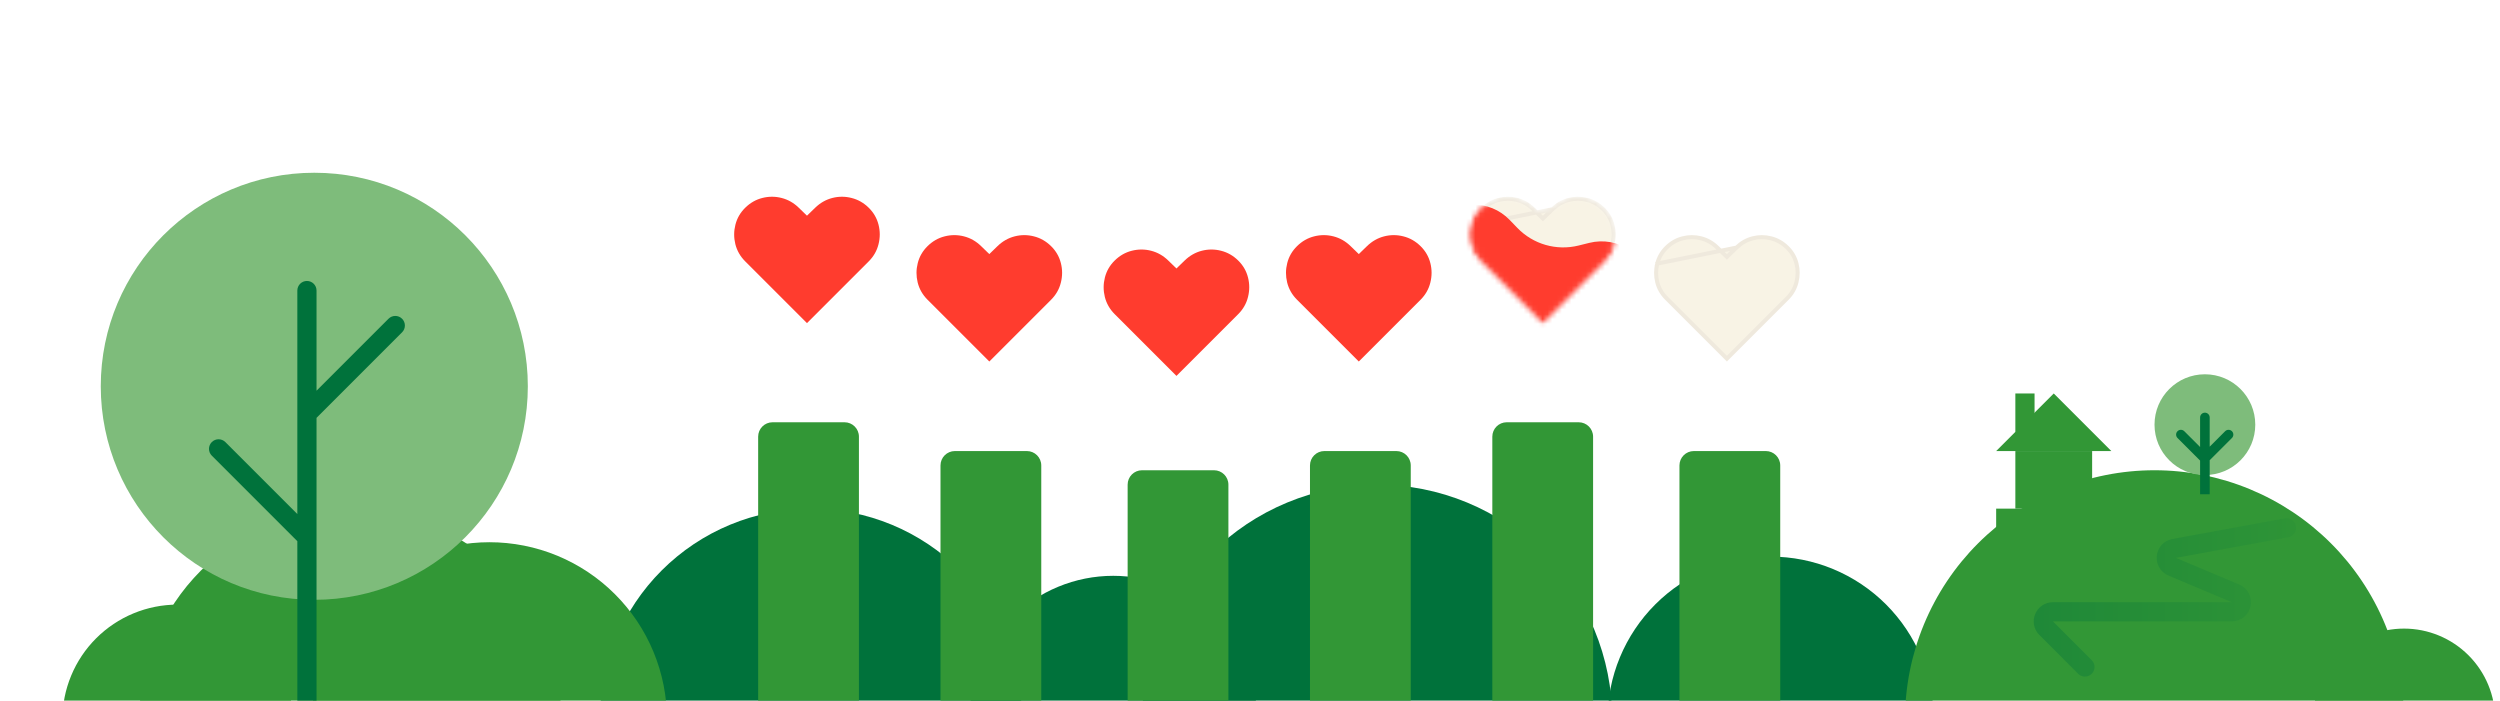
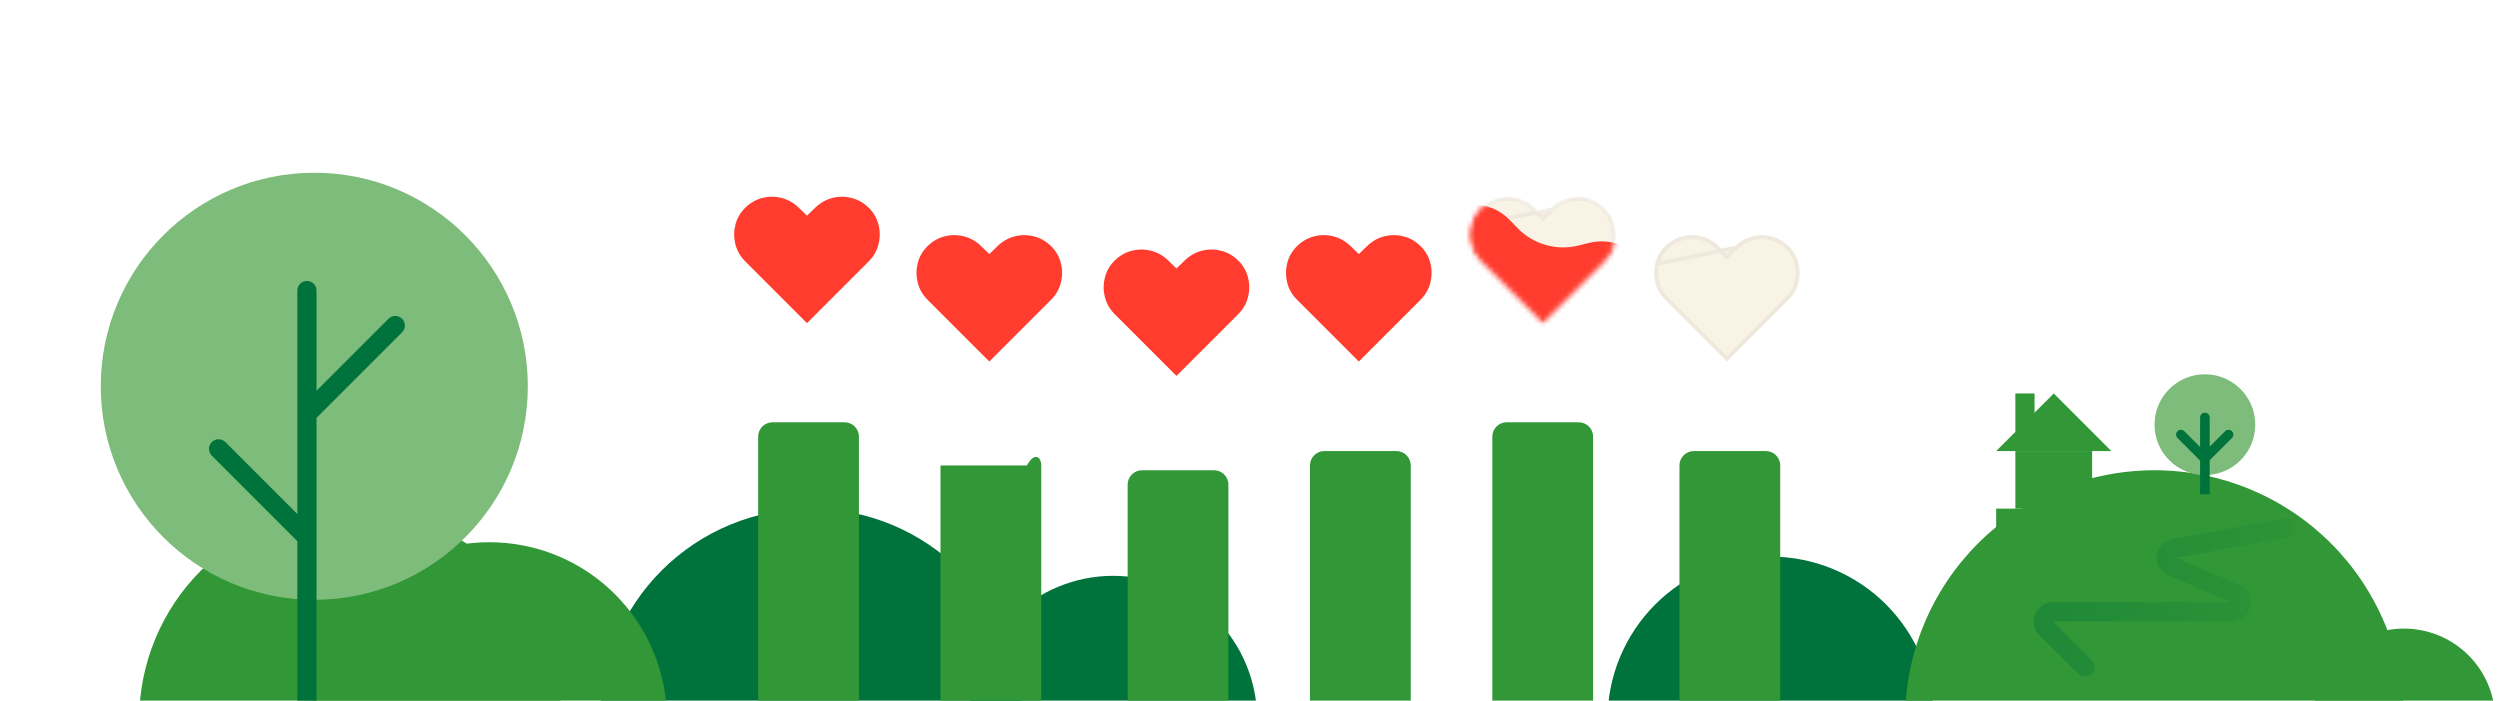
<svg xmlns="http://www.w3.org/2000/svg" width="521" height="146" viewBox="0 0 521 146" fill="none">
  <g clip-path="url(#clip0_547_4235)">
    <path d="M213 150C213 144.222 211.862 138.5 209.651 133.162C207.439 127.824 204.198 122.973 200.113 118.887C196.027 114.802 191.176 111.561 185.838 109.349C180.5 107.138 174.778 106 169 106C163.222 106 157.5 107.138 152.162 109.349C146.824 111.561 141.973 114.802 137.887 118.887C133.802 122.973 130.561 127.824 128.349 133.162C126.138 138.5 125 144.222 125 150L169 150H213Z" fill="#00723B" />
    <path d="M262 150C262 146.06 261.224 142.159 259.716 138.519C258.209 134.88 255.999 131.573 253.213 128.787C250.427 126.001 247.12 123.791 243.481 122.284C239.841 120.776 235.94 120 232 120C228.06 120 224.159 120.776 220.519 122.284C216.88 123.791 213.573 126.001 210.787 128.787C208.001 131.573 205.791 134.88 204.284 138.519C202.776 142.159 202 146.06 202 150L232 150H262Z" fill="#00723B" />
-     <path d="M336 150C336 143.565 334.733 137.193 332.27 131.249C329.808 125.304 326.198 119.902 321.648 115.352C317.098 110.802 311.696 107.192 305.751 104.73C299.807 102.267 293.435 101 287 101C280.565 101 274.193 102.267 268.249 104.73C262.304 107.192 256.902 110.802 252.352 115.352C247.802 119.902 244.192 125.304 241.73 131.249C239.267 137.193 238 143.565 238 150L287 150H336Z" fill="#00723B" />
    <path d="M403 150C403 145.535 402.121 141.114 400.412 136.989C398.703 132.864 396.199 129.116 393.042 125.958C389.884 122.801 386.136 120.297 382.011 118.588C377.886 116.879 373.465 116 369 116C364.535 116 360.114 116.879 355.989 118.588C351.864 120.297 348.116 122.801 344.958 125.958C341.801 129.116 339.297 132.864 337.588 136.989C335.879 141.114 335 145.535 335 150L369 150H403Z" fill="#00723B" />
    <path d="M168.173 67.338L155.301 54.467C154.274 53.44 153.59 52.246 153.247 50.886C152.913 49.525 152.918 48.173 153.26 46.829C153.602 45.476 154.282 44.299 155.301 43.298C156.344 42.271 157.534 41.591 158.869 41.257C160.213 40.914 161.553 40.914 162.889 41.257C164.233 41.599 165.426 42.279 166.47 43.298L168.173 44.95L169.876 43.298C170.927 42.279 172.121 41.599 173.457 41.257C174.792 40.914 176.128 40.914 177.463 41.257C178.807 41.591 180.001 42.271 181.045 43.298C182.063 44.299 182.743 45.476 183.085 46.829C183.428 48.173 183.428 49.525 183.085 50.886C182.752 52.246 182.071 53.44 181.045 54.467L168.173 67.338Z" fill="#FF3C2E" />
    <path d="M206.173 75.338L193.301 62.467C192.274 61.44 191.59 60.246 191.247 58.886C190.913 57.525 190.918 56.173 191.26 54.829C191.602 53.476 192.282 52.299 193.301 51.298C194.344 50.271 195.534 49.591 196.869 49.257C198.213 48.914 199.553 48.914 200.889 49.257C202.233 49.599 203.426 50.279 204.47 51.298L206.173 52.95L207.876 51.298C208.927 50.279 210.121 49.599 211.457 49.257C212.792 48.914 214.128 48.914 215.463 49.257C216.807 49.591 218.001 50.271 219.045 51.298C220.063 52.299 220.743 53.476 221.085 54.829C221.428 56.173 221.428 57.525 221.085 58.886C220.752 60.246 220.071 61.44 219.045 62.467L206.173 75.338Z" fill="#FF3C2E" />
    <path d="M245.173 78.338L232.301 65.467C231.274 64.44 230.59 63.246 230.247 61.886C229.913 60.525 229.918 59.173 230.26 57.829C230.602 56.476 231.282 55.299 232.301 54.298C233.344 53.271 234.534 52.591 235.869 52.257C237.213 51.914 238.553 51.914 239.889 52.257C241.233 52.599 242.426 53.279 243.47 54.298L245.173 55.95L246.876 54.298C247.927 53.279 249.121 52.599 250.457 52.257C251.792 51.914 253.128 51.914 254.463 52.257C255.807 52.591 257.001 53.271 258.045 54.298C259.063 55.299 259.743 56.476 260.085 57.829C260.428 59.173 260.428 60.525 260.085 61.886C259.752 63.246 259.071 64.44 258.045 65.467L245.173 78.338Z" fill="#FF3C2E" />
    <path d="M283.173 75.338L270.301 62.467C269.274 61.44 268.59 60.246 268.247 58.886C267.913 57.525 267.918 56.173 268.26 54.829C268.602 53.476 269.282 52.299 270.301 51.298C271.344 50.271 272.534 49.591 273.869 49.257C275.213 48.914 276.553 48.914 277.889 49.257C279.233 49.599 280.426 50.279 281.47 51.298L283.173 52.95L284.876 51.298C285.927 50.279 287.121 49.599 288.457 49.257C289.792 48.914 291.128 48.914 292.463 49.257C293.807 49.591 295.001 50.271 296.045 51.298C297.063 52.299 297.743 53.476 298.085 54.829C298.428 56.173 298.428 57.525 298.085 58.886C297.752 60.246 297.071 61.44 296.045 62.467L283.173 75.338Z" fill="#FF3C2E" />
    <mask id="mask0_547_4235" style="mask-type:alpha" maskUnits="userSpaceOnUse" x="306" y="41" width="31" height="27">
      <path d="M307.037 46.932L307.037 46.933C306.712 48.208 306.708 49.49 307.025 50.784C307.348 52.068 307.993 53.194 308.967 54.169L321.541 66.743L334.115 54.169C335.09 53.194 335.73 52.068 336.045 50.785L336.045 50.783C336.371 49.489 336.371 48.208 336.046 46.933L336.046 46.932C335.723 45.656 335.082 44.547 334.118 43.598L334.118 43.598C333.125 42.621 331.997 41.98 330.73 41.666L330.727 41.665C329.461 41.34 328.197 41.34 326.93 41.665C325.67 41.988 324.54 42.63 323.538 43.6L307.037 46.932ZM307.037 46.932C307.36 45.656 308 44.547 308.965 43.598L308.965 43.598C309.958 42.621 311.082 41.98 312.34 41.666L312.34 41.666L312.342 41.665C313.618 41.34 314.886 41.34 316.153 41.665L316.153 41.665C317.422 41.988 318.551 42.63 319.544 43.599L319.545 43.6L321.248 45.253L321.541 45.538L321.835 45.253L323.537 43.6L307.037 46.932Z" fill="#F8F3E5" stroke="#EFE9DD" stroke-width="0.843" />
    </mask>
    <g mask="url(#mask0_547_4235)">
      <path d="M307.037 46.932L307.037 46.933C306.712 48.208 306.708 49.49 307.025 50.784C307.348 52.068 307.993 53.194 308.967 54.169L321.541 66.743L334.115 54.169C335.09 53.194 335.73 52.068 336.045 50.785L336.045 50.783C336.371 49.489 336.371 48.208 336.046 46.933L336.046 46.932C335.723 45.656 335.082 44.547 334.118 43.598L334.118 43.598C333.125 42.621 331.997 41.98 330.73 41.666L330.727 41.665C329.461 41.34 328.197 41.34 326.93 41.665C325.67 41.988 324.54 42.63 323.538 43.6L307.037 46.932ZM307.037 46.932C307.36 45.656 308 44.547 308.965 43.598L308.965 43.598C309.958 42.621 311.082 41.98 312.34 41.666L312.34 41.666L312.342 41.665C313.618 41.34 314.886 41.34 316.153 41.665L316.153 41.665C317.422 41.988 318.551 42.63 319.544 43.599L319.545 43.6L321.248 45.253L321.541 45.538L321.835 45.253L323.537 43.6L307.037 46.932Z" fill="#F8F3E5" stroke="#EFE9DD" stroke-width="0.843" />
      <g filter="url(#filter0_i_547_4235)">
        <path d="M331.221 52.297C337.097 50.837 343.336 54.67 341.663 60.489V60.489C340.647 64.022 338.719 67.225 336.074 69.776C333.428 72.327 330.157 74.137 326.59 75.023C323.023 75.91 319.286 75.842 315.753 74.826C312.221 73.81 309.018 71.883 306.467 69.237C303.916 66.591 302.106 63.32 301.219 59.753C300.333 56.187 300.401 52.449 301.417 48.917V48.917C303.09 43.098 310.413 43.164 314.616 47.522L316.22 49.186C319.512 52.6 324.375 53.998 328.978 52.855L331.221 52.297Z" fill="#FF3C2E" />
      </g>
    </g>
    <path d="M345.379 54.932L345.379 54.933C345.054 56.208 345.05 57.49 345.367 58.784C345.69 60.068 346.335 61.194 347.31 62.169L359.883 74.743L372.457 62.169C373.432 61.194 374.072 60.068 374.387 58.785L374.388 58.783C374.713 57.489 374.713 56.208 374.388 54.933L374.388 54.932C374.065 53.656 373.425 52.547 372.46 51.598L372.46 51.598C371.467 50.621 370.339 49.98 369.073 49.666L369.07 49.665C367.803 49.34 366.539 49.34 365.272 49.665C364.012 49.988 362.882 50.63 361.88 51.6L345.379 54.932ZM345.379 54.932C345.702 53.656 346.342 52.547 347.307 51.598L347.307 51.598C348.301 50.621 349.424 49.98 350.682 49.666L350.682 49.666L350.684 49.665C351.96 49.34 353.228 49.34 354.495 49.665L354.496 49.665C355.764 49.988 356.893 50.63 357.886 51.599L357.887 51.6L359.59 53.253L359.883 53.538L360.177 53.253L361.88 51.6L345.379 54.932Z" fill="#F8F3E5" stroke="#EFE9DD" stroke-width="0.843" />
    <path d="M158 91C158 89.343 159.343 88 161 88H176C177.657 88 179 89.343 179 91V146H158V91Z" fill="#329736" />
-     <path d="M196 97C196 95.343 197.343 94 199 94H214C215.657 94 217 95.343 217 97V146H196V97Z" fill="#329736" />
+     <path d="M196 97H214C215.657 94 217 95.343 217 97V146H196V97Z" fill="#329736" />
    <path d="M235 101C235 99.343 236.343 98 238 98H253C254.657 98 256 99.343 256 101V146H235V101Z" fill="#329736" />
    <path d="M273 97C273 95.343 274.343 94 276 94H291C292.657 94 294 95.343 294 97V146H273V97Z" fill="#329736" />
    <path d="M311 91C311 89.343 312.343 88 314 88H329C330.657 88 332 89.343 332 91V146H311V91Z" fill="#329736" />
    <path d="M350 97C350 95.343 351.343 94 353 94H368C369.657 94 371 95.343 371 97V146H350V97Z" fill="#329736" />
    <path d="M397 150C397 143.171 398.345 136.409 400.958 130.1C403.572 123.792 407.402 118.059 412.23 113.23C417.059 108.402 422.792 104.572 429.1 101.958C435.409 99.345 442.171 98 449 98C455.829 98 462.591 99.345 468.9 101.958C475.208 104.572 480.941 108.402 485.77 113.23C490.598 118.059 494.428 123.792 497.042 130.1C499.655 136.409 501 143.171 501 150L449 150H397Z" fill="#329736" />
    <rect x="420" y="94" width="16" height="12" fill="#329736" />
    <rect x="428" y="98" width="4" height="8" fill="#329736" />
    <rect x="420" y="82" width="4" height="8" fill="#329736" />
    <path d="M428 82L440 94H416L428 82Z" fill="#329736" />
    <path d="M426 86H430L432 90H424L426 86Z" fill="#329736" />
    <rect x="416" y="106" width="24" height="4" fill="#329736" />
    <path d="M476.5 110L453.094 114.291C451.139 114.649 450.847 117.33 452.679 118.102L465.872 123.657C467.883 124.503 467.278 127.5 465.096 127.5H427.828C426.047 127.5 425.154 129.654 426.414 130.914L434.5 139" stroke="url(#paint0_linear_547_4235)" stroke-width="4" stroke-linecap="round" />
    <path d="M139 150C139 145.141 138.043 140.33 136.184 135.841C134.324 131.352 131.599 127.273 128.163 123.837C124.727 120.401 120.648 117.676 116.159 115.816C111.67 113.957 106.859 113 102 113C97.141 113 92.33 113.957 87.841 115.816C83.352 117.676 79.273 120.401 75.837 123.837C72.401 127.273 69.676 131.352 67.817 135.841C65.957 140.33 65 145.141 65 150L102 150H139Z" fill="#329736" />
-     <path d="M61 150C61 146.848 60.379 143.727 59.173 140.816C57.967 137.904 56.199 135.258 53.971 133.029C51.742 130.801 49.096 129.033 46.184 127.827C43.273 126.621 40.152 126 37 126C33.848 126 30.727 126.621 27.816 127.827C24.904 129.033 22.258 130.801 20.029 133.029C17.801 135.258 16.033 137.904 14.827 140.816C13.621 143.727 13 146.848 13 150L37 150H61Z" fill="#329736" />
    <path d="M117 150C117 144.222 115.862 138.5 113.651 133.162C111.439 127.824 108.198 122.973 104.113 118.887C100.027 114.802 95.176 111.561 89.838 109.349C84.5 107.138 78.778 106 73 106C67.222 106 61.5 107.138 56.162 109.349C50.824 111.561 45.973 114.802 41.887 118.887C37.801 122.973 34.56 127.824 32.349 133.162C30.138 138.5 29 144.222 29 150L73 150H117Z" fill="#329736" />
    <path d="M520 150C520 147.505 519.509 145.034 518.554 142.729C517.599 140.424 516.199 138.329 514.435 136.565C512.671 134.801 510.576 133.401 508.271 132.446C505.966 131.491 503.495 131 501 131C498.505 131 496.034 131.491 493.729 132.446C491.424 133.401 489.329 134.801 487.565 136.565C485.801 138.329 484.401 140.424 483.446 142.729C482.491 145.034 482 147.505 482 150L501 150H520Z" fill="#329736" />
    <circle cx="65.5" cy="80.5" r="44.5" fill="#7EBC7B" />
    <path d="M65.966 60.552C65.966 59.447 65.07 58.552 63.965 58.552C62.861 58.552 61.965 59.447 61.965 60.552H65.966ZM46.966 92.129C46.185 91.348 44.919 91.348 44.138 92.129C43.356 92.91 43.356 94.176 44.138 94.957L46.966 92.129ZM83.793 69.255C84.575 68.474 84.575 67.207 83.793 66.426C83.012 65.645 81.746 65.645 80.965 66.426L83.793 69.255ZM61.965 111.957V146.483H65.966V111.957H61.965ZM65.38 110.543L46.966 92.129L44.138 94.957L62.551 113.371L65.38 110.543ZM61.965 60.552V86.254H65.966V60.552H61.965ZM61.965 86.254V111.957H65.966V86.254H61.965ZM65.38 87.669L83.793 69.255L80.965 66.426L62.551 84.84L65.38 87.669Z" fill="#00723B" />
    <circle cx="459.5" cy="88.5" r="10.5" fill="#7EBC7B" />
    <path d="M460.5 87C460.5 86.448 460.052 86 459.5 86C458.948 86 458.5 86.448 458.5 87H460.5ZM455.207 89.864C454.817 89.474 454.183 89.474 453.793 89.864C453.402 90.255 453.402 90.888 453.793 91.278L455.207 89.864ZM465.136 91.278C465.526 90.888 465.526 90.255 465.136 89.864C464.745 89.474 464.112 89.474 463.721 89.864L465.136 91.278ZM458.5 95.571V103H460.5V95.571H458.5ZM460.207 94.864L455.207 89.864L453.793 91.278L458.793 96.278L460.207 94.864ZM458.5 87V95.5H460.5V87H458.5ZM458.5 95.5V95.571H460.5V95.5H458.5ZM460.207 96.207L465.136 91.278L463.721 89.864L458.793 94.793L460.207 96.207Z" fill="#00723B" />
  </g>
  <defs>
    <filter id="filter0_i_547_4235" x="300.601" y="42.701" width="41.338" height="32.941" filterUnits="userSpaceOnUse" color-interpolation-filters="sRGB">
      <feFlood flood-opacity="0" result="BackgroundImageFix" />
      <feBlend mode="normal" in="SourceGraphic" in2="BackgroundImageFix" result="shape" />
      <feColorMatrix in="SourceAlpha" type="matrix" values="0 0 0 0 0 0 0 0 0 0 0 0 0 0 0 0 0 0 127 0" result="hardAlpha" />
      <feOffset dy="-1.686" />
      <feGaussianBlur stdDeviation="3.54" />
      <feComposite in2="hardAlpha" operator="arithmetic" k2="-1" k3="1" />
      <feColorMatrix type="matrix" values="0 0 0 0 0 0 0 0 0 0 0 0 0 0 0 0 0 0 0.25 0" />
      <feBlend mode="normal" in2="shape" result="effect1_innerShadow_547_4235" />
    </filter>
    <linearGradient id="paint0_linear_547_4235" x1="136.5" y1="123" x2="492.5" y2="123" gradientUnits="userSpaceOnUse">
      <stop stop-color="#329736" />
      <stop offset="0.495" stop-color="#00723B" />
      <stop offset="1" stop-color="#329736" />
    </linearGradient>
    <clipPath id="clip0_547_4235">
      <rect width="521" height="146" fill="white" />
    </clipPath>
  </defs>
</svg>